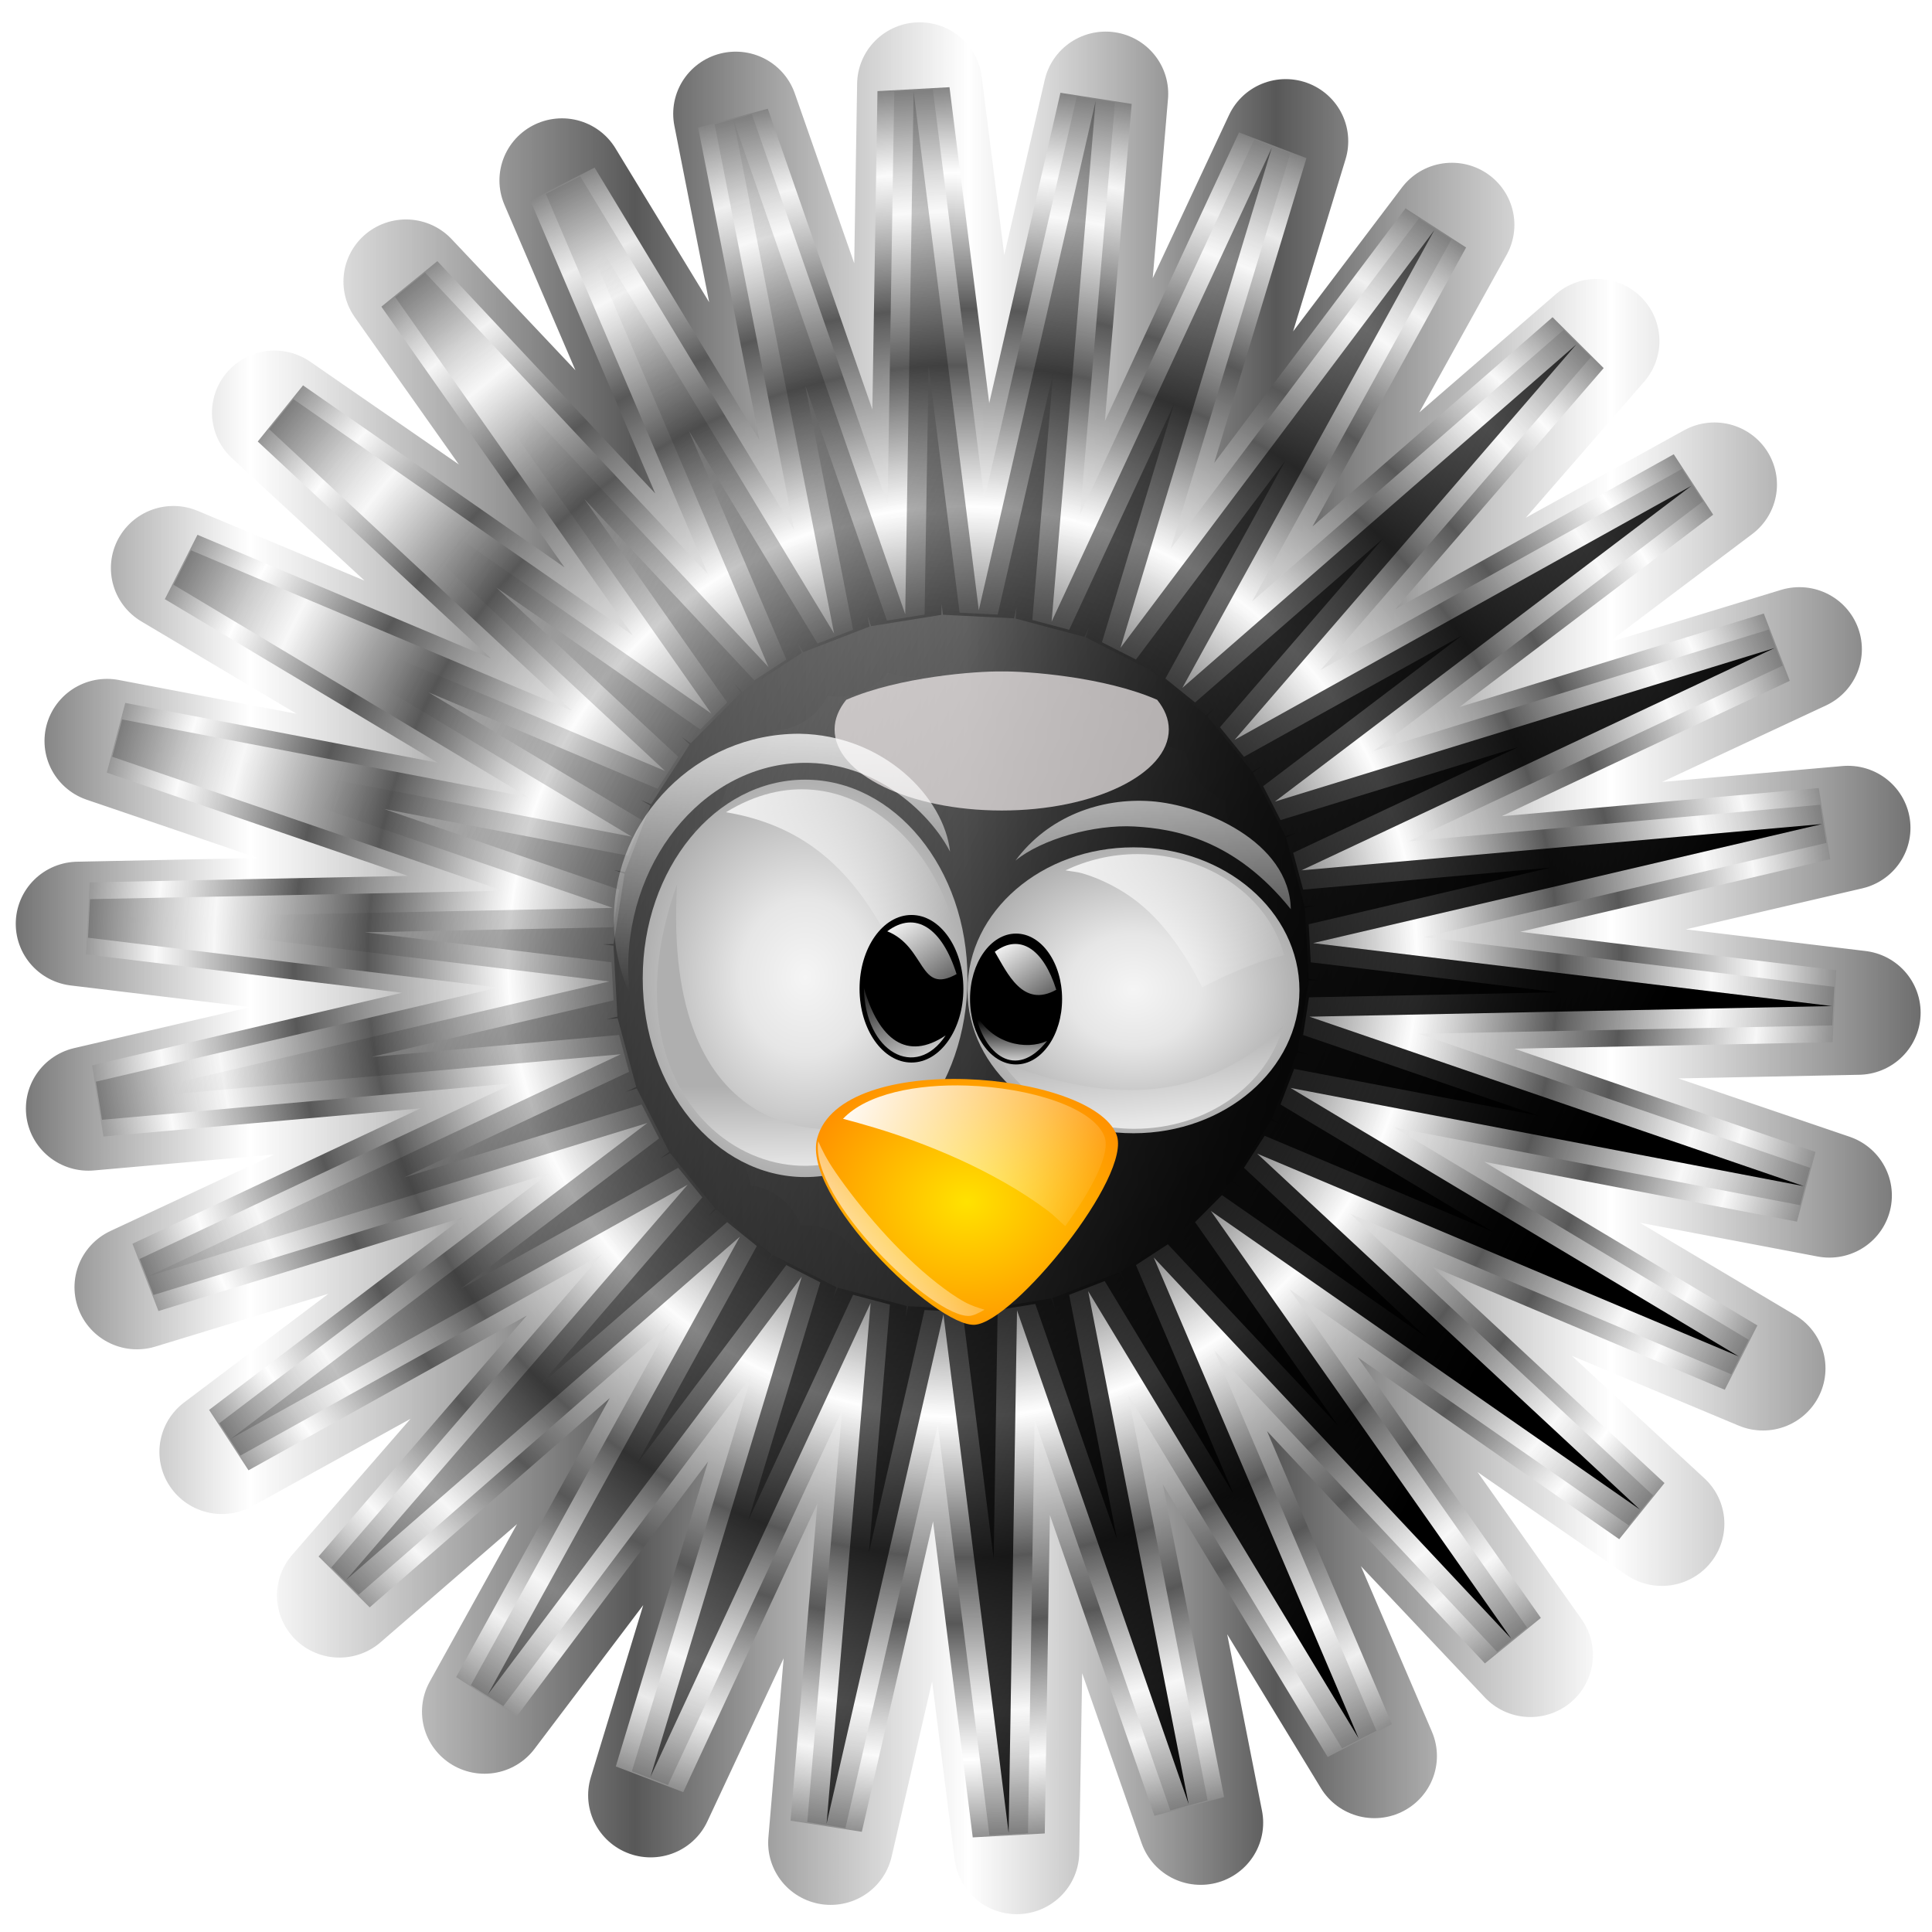
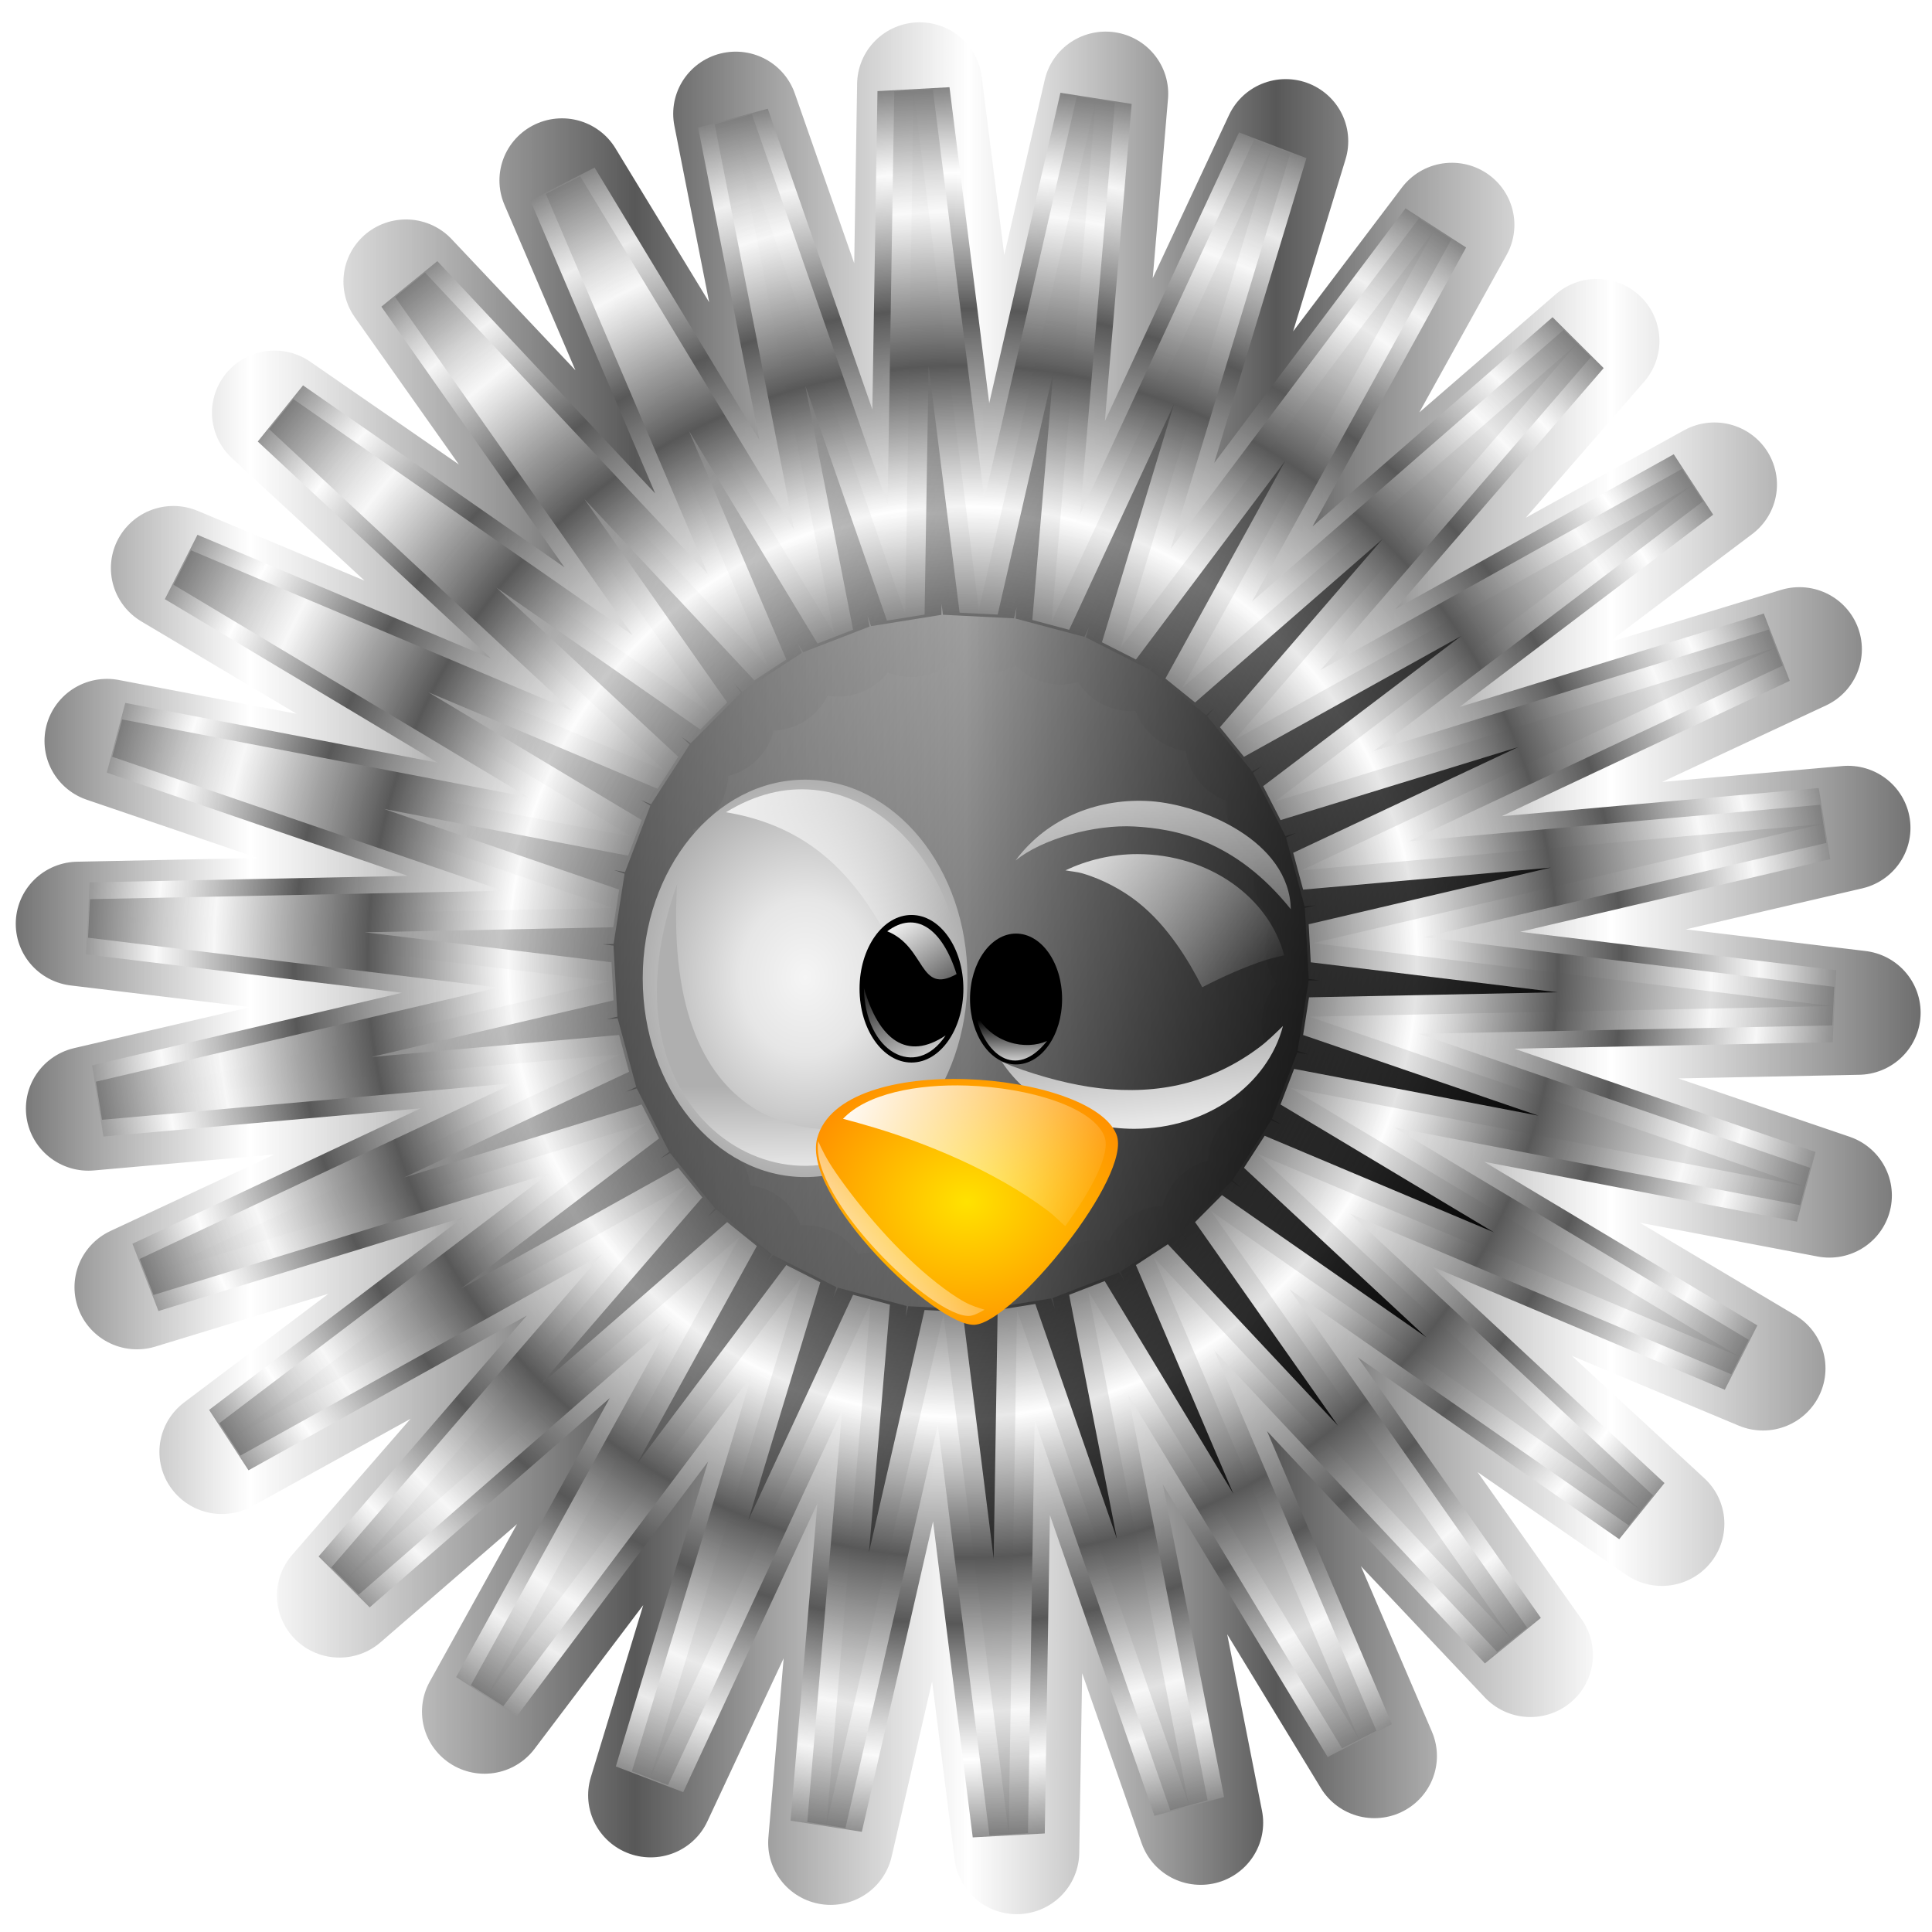
<svg xmlns="http://www.w3.org/2000/svg" xmlns:xlink="http://www.w3.org/1999/xlink" version="1.1" viewBox="0 0 256 256">
  <defs>
    <filter id="z" x="-.25" y="-.25" width="1.5" height="1.5" color-interpolation-filters="sRGB">
      <feGaussianBlur result="result1" stdDeviation="3" />
      <feBlend in="result1" in2="result1" mode="multiply" result="result5" />
      <feGaussianBlur in="result5" result="result6" stdDeviation="1" />
      <feComposite in="result6" in2="result5" operator="xor" result="result8" />
      <feComposite in="result6" in2="result8" operator="xor" result="fbSourceGraphic" />
      <feSpecularLighting lighting-color="#ffffff" in="fbSourceGraphic" result="result1" specularConstant="2.2" specularExponent="55" surfaceScale="2">
        <fePointLight x="-5000" y="-10000" z="20000" />
      </feSpecularLighting>
      <feComposite in="result1" in2="fbSourceGraphic" operator="in" result="result2" />
      <feComposite in="fbSourceGraphic" in2="result2" k2="2" k3="1" operator="arithmetic" result="result4" />
      <feComposite in2="result4" operator="in" result="result91" />
      <feBlend in2="result91" mode="darken" result="fbSourceGraphic" />
      <feColorMatrix in="fbSourceGraphic" result="fbSourceGraphicAlpha" values="0 0 0 -1 0 0 0 0 -1 0 0 0 0 -1 0 0 0 0 1 0" />
      <feGaussianBlur in="fbSourceGraphic" result="result8" stdDeviation="4" />
      <feTurbulence baseFrequency="0.025 0.2" numOctaves="3" result="result7" seed="22" type="fractalNoise" />
      <feComposite in="fbSourceGraphic" in2="result8" operator="in" result="result6" />
      <feDisplacementMap in="result7" in2="result6" result="result4" scale="50" />
      <feFlood flood-color="rgb(230,211,138)" in="result4" result="result92" />
      <feComposite in2="result4" operator="atop" result="result2" />
      <feComposite in="result2" in2="fbSourceGraphic" operator="atop" result="result9" />
      <feGaussianBlur in="result9" result="result0" stdDeviation="8" />
      <feSpecularLighting lighting-color="#ffffff" in="result0" result="result1" specularConstant="0.7" specularExponent="15" surfaceScale="5">
        <feDistantLight azimuth="235" elevation="50" />
      </feSpecularLighting>
      <feComposite in="result1" in2="result9" operator="in" result="result2" />
      <feComposite in="result9" in2="result2" k2="0.5" k3="0.5" operator="arithmetic" result="result4" />
      <feConvolveMatrix kernelMatrix="2 0 0 0 2 0 0 0 -2 " order="3 3" result="result10" targetX="2" targetY="2" />
      <feBlend in="result10" in2="result10" mode="multiply" />
    </filter>
    <linearGradient id="k" x1="81.063" x2="618.57" y1="322.27" y2="322.27" gradientTransform="translate(-2.901 -92.818)" gradientUnits="userSpaceOnUse">
      <stop stop-color="#fff9fa" offset="0" />
    </linearGradient>
    <filter id="ac" x="-.537" y="-.517" width="2.073" height="2.033" color-interpolation-filters="sRGB">
      <feGaussianBlur stdDeviation="53.701" />
    </filter>
    <linearGradient id="m" x1="328.43" x2="327.27" y1="191.63" y2="226.88" gradientTransform="matrix(2.581 0 0 2.495 -557.09 -292.44)" gradientUnits="userSpaceOnUse" xlink:href="#a" />
    <linearGradient id="a">
      <stop stop-color="#fff" offset="0" />
      <stop stop-color="#fff" stop-opacity="0" offset="1" />
    </linearGradient>
    <filter id="ab" color-interpolation-filters="sRGB">
      <feGaussianBlur stdDeviation="2.039" />
    </filter>
    <linearGradient id="l" x1="361.36" x2="362.75" y1="191.98" y2="232.84" gradientTransform="matrix(2.695 0 0 2.553 -602.81 -305.56)" gradientUnits="userSpaceOnUse" xlink:href="#a" />
    <filter id="aa" x="-.064" y="-.163" width="1.129" height="1.327" color-interpolation-filters="sRGB">
      <feGaussianBlur stdDeviation="1.915" />
    </filter>
    <radialGradient id="h" cx="335.29" cy="225.16" r="16.594" gradientTransform="matrix(1 0 0 1.222 0 -50.105)" gradientUnits="userSpaceOnUse" xlink:href="#b" />
    <linearGradient id="b">
      <stop stop-color="#f5f5f5" offset="0" />
      <stop stop-color="#e6e6e6" offset=".393" />
      <stop stop-color="#afafaf" offset="1" />
    </linearGradient>
    <radialGradient id="i" cx="368.03" cy="227.13" r="16.84" gradientTransform="matrix(1 0 0 .839 0 36.523)" gradientUnits="userSpaceOnUse" xlink:href="#b" />
    <linearGradient id="v" x1="360.56" x2="359.1" y1="246.93" y2="231.3" gradientTransform="matrix(5.887 0 0 5.887 -1709.7 -1086.9)" gradientUnits="userSpaceOnUse" xlink:href="#b" />
    <linearGradient id="w" x1="355.83" x2="381.13" y1="207.25" y2="228.67" gradientTransform="matrix(5.814 0 0 5.814 -1681.1 -1079.1)" gradientUnits="userSpaceOnUse" xlink:href="#a" />
    <linearGradient id="t" x1="354.69" x2="354.69" y1="235.51" y2="228.66" gradientTransform="matrix(.754 0 0 .754 87.164 56.96)" gradientUnits="userSpaceOnUse" xlink:href="#a" />
    <linearGradient id="u" x1="353.53" x2="360.91" y1="220.59" y2="230.64" gradientTransform="translate(-.123 .564)" gradientUnits="userSpaceOnUse" xlink:href="#a" />
    <linearGradient id="q" x1="318.64" x2="345.02" y1="204.97" y2="224.24" gradientTransform="matrix(6.233 0 0 6.233 -1844 -1168.6)" gradientUnits="userSpaceOnUse" xlink:href="#a" />
    <linearGradient id="s" x1="355.3" x2="349.39" y1="237.53" y2="224.21" gradientTransform="matrix(.754 0 0 .754 87.164 56.96)" gradientUnits="userSpaceOnUse" xlink:href="#a" />
    <linearGradient id="r" x1="353.53" x2="360.91" y1="220.59" y2="230.64" gradientTransform="translate(-.15 .182)" gradientUnits="userSpaceOnUse" xlink:href="#a" />
    <linearGradient id="p" x1="331.27" x2="331.1" y1="251.1" y2="235.59" gradientTransform="matrix(5.64 0 0 5.64 -1646 -1025.9)" gradientUnits="userSpaceOnUse" xlink:href="#b" />
    <radialGradient id="g" cx="350.01" cy="247.88" r="15.344" gradientTransform="matrix(8.497 0 0 7.017 -2632.5 -1360.7)" gradientUnits="userSpaceOnUse">
      <stop stop-color="#ffe200" offset="0" />
      <stop stop-color="#ff8400" offset="1" />
    </radialGradient>
    <linearGradient id="o" x1="337.42" x2="364.11" y1="236.04" y2="248.49" gradientTransform="matrix(6.394 0 0 6.394 -1896.2 -1206.2)" gradientUnits="userSpaceOnUse" xlink:href="#a" />
    <linearGradient id="n" x1="334.85" x2="349.01" y1="257.99" y2="247.63" gradientTransform="matrix(6.394 0 0 6.394 -1896.2 -1206.2)" gradientUnits="userSpaceOnUse" xlink:href="#a" />
    <linearGradient id="e" x1="635.8" x2="507.38" y1="811.85" y2="746.64" gradientUnits="userSpaceOnUse">
      <stop offset="0" />
      <stop stop-opacity="0" offset="1" />
    </linearGradient>
    <radialGradient id="c" cx="604.07" cy="714.97" r="101.58" gradientTransform="matrix(-.952 .312 -.312 -.954 1402.4 1208.5)" gradientUnits="userSpaceOnUse" xlink:href="#d" />
    <linearGradient id="d">
      <stop stop-color="#585858" offset="0" />
      <stop stop-color="#fff" stop-opacity=".875" offset=".138" />
      <stop stop-color="#585858" offset=".332" />
      <stop stop-color="#fff" stop-opacity=".875" offset=".5" />
      <stop stop-color="#585858" offset=".655" />
      <stop stop-color="#fff" stop-opacity=".875" offset=".824" />
      <stop stop-color="#585858" offset="1" />
    </linearGradient>
    <linearGradient id="x" x1="502.49" x2="706.68" y1="714.97" y2="714.83" gradientUnits="userSpaceOnUse" xlink:href="#f" />
    <linearGradient id="f">
      <stop stop-color="#585858" offset="0" />
      <stop stop-color="#fff" stop-opacity=".875" offset=".125" />
      <stop stop-color="#585858" offset=".275" />
      <stop stop-color="#fff" stop-opacity=".875" offset=".5" />
      <stop stop-color="#585858" offset=".725" />
      <stop stop-color="#fff" stop-opacity=".875" offset=".875" />
      <stop stop-color="#585858" offset="1" />
    </linearGradient>
    <radialGradient id="j" cx="604.07" cy="714.97" r="101.58" gradientTransform="matrix(1.01 -.001 .001 1 -7.127 1.046)" gradientUnits="userSpaceOnUse" xlink:href="#f" />
    <linearGradient id="y" x1="495.35" x2="712.8" y1="714.97" y2="714.97" gradientUnits="userSpaceOnUse" xlink:href="#d" />
  </defs>
  <g transform="translate(-43.531 -740.69)">
    <path transform="matrix(1.209 0 0 1.201 -558.5 10.31)" d="m665.69 790.73-40.046-42.697 22.948 53.853-30.294-50.09 11.25 57.447-19.218-55.294-0.94 58.531-7.301-58.081-13.089 57.056 4.934-58.33-24.665 53.088 16.953-56.029-35.164 46.8 28.232-51.28-44.126 38.466 38.277-44.29-51.159 28.451 46.649-35.364-55.956 17.193 52.982-24.892-58.308 5.183 57-13.333-58.112-7.053 58.526-1.19-55.375-18.981 57.495 11.004-50.219-30.079 53.95 22.717-42.868-39.863 48.048 33.438-33.643-47.905 40.046 42.697-22.948-53.853 30.294 50.09-11.25-57.447 19.218 55.294 0.94-58.531 7.301 58.081 13.089-57.056-4.934 58.33 24.665-53.088-16.953 56.029 35.164-46.8-28.232 51.28 44.126-38.466-38.277 44.29 51.159-28.451-46.649 35.364 55.956-17.193-52.982 24.892 58.308-5.183-57 13.333 58.112 7.053-58.526 1.19 55.375 18.981-57.495-11.004 50.219 30.079-53.95-22.717 42.868 39.863-48.048-33.438z" fill="none" stroke="url(#y)" stroke-dashoffset="8.583" stroke-linecap="round" stroke-linejoin="round" stroke-miterlimit="3.8" stroke-width="13.704" />
    <path transform="matrix(1.183 0 0 1.183 -543.73 22.391)" d="m665.69 790.73-40.046-42.697 22.948 53.853-30.294-50.09 11.25 57.447-19.218-55.294-0.94 58.531-7.301-58.081-13.089 57.056 4.934-58.33-24.665 53.088 16.953-56.029-35.164 46.8 28.232-51.28-44.126 38.466 38.277-44.29-51.159 28.451 46.649-35.364-55.956 17.193 52.982-24.892-58.308 5.183 57-13.333-58.112-7.053 58.526-1.19-55.375-18.981 57.495 11.004-50.219-30.079 53.95 22.717-42.868-39.863 48.048 33.438-33.643-47.905 40.046 42.697-22.948-53.853 30.294 50.09-11.25-57.447 19.218 55.294 0.94-58.531 7.301 58.081 13.089-57.056-4.934 58.33 24.665-53.088-16.953 56.029 35.164-46.8-28.232 51.28 44.126-38.466-38.277 44.29 51.159-28.451-46.649 35.364 55.956-17.193-52.982 24.892 58.308-5.183-57 13.333 58.112 7.053-58.526 1.19 55.375 18.981-57.495-11.004 50.219 30.079-53.95-22.717 42.868 39.863-48.048-33.438z" fill="url(#x)" fill-rule="evenodd" stroke="url(#j)" stroke-dashoffset="8.583" stroke-linejoin="bevel" stroke-miterlimit="3.8" stroke-width="8.1" />
    <path transform="matrix(1.183 0 0 1.183 -543.73 22.391)" d="m665.69 790.73-40.046-42.697 22.948 53.853-30.294-50.09 11.25 57.447-19.218-55.294-0.94 58.531-7.301-58.081-13.089 57.056 4.934-58.33-24.665 53.088 16.953-56.029-35.164 46.8 28.232-51.28-44.126 38.466 38.277-44.29-51.159 28.451 46.649-35.364-55.956 17.193 52.982-24.892-58.308 5.183 57-13.333-58.112-7.053 58.526-1.19-55.375-18.981 57.495 11.004-50.219-30.079 53.95 22.717-42.868-39.863 48.048 33.438-33.643-47.905 40.046 42.697-22.948-53.853 30.294 50.09-11.25-57.447 19.218 55.294 0.94-58.531 7.301 58.081 13.089-57.056-4.934 58.33 24.665-53.088-16.953 56.029 35.164-46.8-28.232 51.28 44.126-38.466-38.277 44.29 51.159-28.451-46.649 35.364 55.956-17.193-52.982 24.892 58.308-5.183-57 13.333 58.112 7.053-58.526 1.19 55.375 18.981-57.495-11.004 50.219 30.079-53.95-22.717 42.868 39.863-48.048-33.438z" fill="url(#e)" fill-rule="evenodd" stroke="url(#c)" stroke-dashoffset="81" stroke-linecap="round" stroke-linejoin="bevel" stroke-miterlimit="3.8" stroke-width="4.337" />
-     <path transform="matrix(1.183 0 0 1.183 -543.73 22.391)" d="m665.69 790.73-40.046-42.697 22.948 53.853-30.294-50.09 11.25 57.447-19.218-55.294-0.94 58.531-7.301-58.081-13.089 57.056 4.934-58.33-24.665 53.088 16.953-56.029-35.164 46.8 28.232-51.28-44.126 38.466 38.277-44.29-51.159 28.451 46.649-35.364-55.956 17.193 52.982-24.892-58.308 5.183 57-13.333-58.112-7.053 58.526-1.19-55.375-18.981 57.495 11.004-50.219-30.079 53.95 22.717-42.868-39.863 48.048 33.438-33.643-47.905 40.046 42.697-22.948-53.853 30.294 50.09-11.25-57.447 19.218 55.294 0.94-58.531 7.301 58.081 13.089-57.056-4.934 58.33 24.665-53.088-16.953 56.029 35.164-46.8-28.232 51.28 44.126-38.466-38.277 44.29 51.159-28.451-46.649 35.364 55.956-17.193-52.982 24.892 58.308-5.183-57 13.333 58.112 7.053-58.526 1.19 55.375 18.981-57.495-11.004 50.219 30.079-53.95-22.717 42.868 39.863-48.048-33.438z" fill="url(#e)" fill-rule="evenodd" stroke="url(#c)" stroke-dashoffset="81" stroke-linecap="round" stroke-miterlimit="3.8" stroke-width="4.337" />
    <g transform="matrix(.204 0 0 .204 101.96 822.7)">
      <g display="none">
        <rect transform="matrix(.971 0 0 .97 25.023 40.515)" x="64.099" y="-26.333" width="511.2" height="512.07" rx="159.34" ry="173.95" display="inline" fill="#616161" fill-opacity=".982" fill-rule="evenodd" filter="url(#z)" opacity=".879" stroke="#313131" stroke-linecap="round" stroke-linejoin="round" stroke-opacity=".972" stroke-width=".952" />
      </g>
-       <path transform="matrix(.904 0 0 -.362 50.606 162.34)" d="m346.92 104.69c-66.262 0-120.07 65.128-120.07 145.44 0 18.778 3.025 36.73 8.377 53.214 37.97 41.459 94.164 51.636 111.69 50.821 17.53 0.815 73.724-9.362 111.69-50.821 5.352-16.484 8.377-34.436 8.377-53.214 0-80.313-53.808-145.44-120.07-145.44z" fill="url(#k)" filter="url(#ac)" opacity=".815" />
-       <path transform="matrix(2.504 0 0 2.504 -522.98 -440.97)" d="m301.78 205.89c-26.535 0-48.069 21.653-48.069 48.265 0 6.965 1.54 13.512 4.194 19.493-0.273-2.316-0.484-4.618-0.484-7.018 2e-5 -29.329 21.077-53.84 47.021-53.178 18.349 0.461 31.689 13.667 36.477 23.035-1.535-14.084-17.234-30.291-39.139-30.598z" fill="url(#m)" filter="url(#ab)" />
+       <path transform="matrix(2.504 0 0 2.504 -522.98 -440.97)" d="m301.78 205.89z" fill="url(#m)" filter="url(#ab)" />
      <path transform="matrix(2.504 0 0 2.504 -522.98 -440.97)" d="m392.99 223.39c-13.027-0.917-26.636 3.959-35.112 15.41 6.8-5.605 20.516-9.444 30.918-8.847 10.414 0.598 25.986 3.35 40.515 21.459-0.379-17.734-23.062-27.089-36.322-28.023z" fill="url(#l)" filter="url(#aa)" />
      <path transform="matrix(6.394 0 0 6.394 -1907.3 -1206.2)" d="m351.78 225.16c0 11.149-7.385 20.186-16.494 20.186-9.109 0-16.494-9.038-16.494-20.186 0-11.149 7.385-20.186 16.494-20.186 9.109 0 16.494 9.038 16.494 20.186z" fill="url(#h)" />
-       <path transform="matrix(6.44 0 0 6.617 -1920.3 -1261.7)" d="m384.77 227.13c0 7.75-7.495 14.032-16.74 14.032-9.245 0-16.74-6.282-16.74-14.032 0-7.75 7.495-14.032 16.74-14.032 9.245 0 16.74 6.282 16.74 14.032z" fill="url(#i)" />
      <path d="m546.92 264.42c-4.96 4.792-9.919 9.72-15.084 13.613-7.814 5.888-15.845 10.771-24.098 14.716-8.253 3.945-16.734 7.057-25.386 9.198-8.652 2.141-17.478 3.388-26.49 3.863-9.012 0.476-18.262 0.132-27.593-0.92-9.332-1.052-18.717-2.895-28.329-5.335-9.612-2.44-19.397-5.508-29.249-9.198-2.131-0.798-4.298-1.907-6.438-2.759 17.091 25.899 49.085 43.597 86.091 43.597 47.306 0 86.661-28.591 96.577-66.776z" fill="url(#v)" />
      <path d="m452.32 152.76c-16.985 0-32.761 3.983-46.695 10.538 3.688 0.705 7.67 0.993 11.083 1.999 7.053 2.077 13.473 4.836 19.441 7.994 5.968 3.158 11.536 6.75 16.534 10.72 9.997 7.939 18.076 17.324 24.892 26.89 6.815 9.566 12.335 19.309 16.897 28.344 14.402-7.425 26.344-12.45 36.157-15.989 7.145-2.577 12.065-3.587 17.079-4.724-9.886-37.62-48.734-65.772-95.388-65.772z" fill="url(#w)" />
      <g transform="matrix(6.394 0 0 6.394 -1896.2 -1206.2)">
        <path transform="translate(-.862 -.123)" d="m360.52 227.38c0 3.671-2.094 6.647-4.677 6.647s-4.677-2.976-4.677-6.647 2.094-6.647 4.677-6.647 4.677 2.976 4.677 6.647z" />
        <path d="m358.13 231.52c-2.115 0.961-5.632 0.322-7.281-2.822 0.845 4.118 4.061 6.878 7.281 2.822z" fill="url(#t)" />
-         <path d="m352.82 222.46c1.269 2.131 2.839 5.761 6.245 3.857-1.304-4.14-3.699-5.768-6.245-3.857z" fill="url(#u)" />
      </g>
      <path d="m185.15 125.57c80.873 13.591 103.73 77.147 131.1 135.58 4.306 9.703 6.778 20.645 9.74 31.362 7.395-17.367 12.077-36.732 12.077-57.659-0.6-82.03-75.55-156.99-152.92-109.28z" fill="url(#q)" />
      <g transform="matrix(7.21 0 0 7.21 -2253.8 -1398.3)">
        <path transform="translate(-.862 -.123)" d="m360.52 227.38c0 3.671-2.094 6.647-4.677 6.647s-4.677-2.976-4.677-6.647 2.094-6.647 4.677-6.647 4.677 2.976 4.677 6.647z" />
        <path d="m358.06 231.46c-3.48 2.335-6.017 0.4-7.364-4.284 0.087 5.798 4.683 8.343 7.364 4.284z" fill="url(#s)" />
        <path d="m352.8 222.08c3.507 1.421 2.839 5.761 6.245 3.857-1.304-4.14-3.699-5.768-6.245-3.857z" fill="url(#r)" />
      </g>
      <path d="m304.18 320.86c-53.84 24.39-160.69 19.56-150.81-148.63-57.104 159.95 87.09 230.64 150.81 148.63z" fill="url(#p)" />
      <g fill-rule="evenodd">
        <path d="m346.7 458.47c25.184-1.574 102.74-96.716 92.078-123.56-16.335-41.13-178.69-55.581-194.39 2.361-10.208 37.684 77.175 122.77 102.31 121.2z" fill="url(#g)" />
        <path d="m341.83 303.11c-32.825-1.113-65.351 5.321-80.673 21.586 11.98 3.17 27.922 7.619 45.916 14.269 9.322 3.445 19.165 7.408 29.086 11.891 9.921 4.482 19.989 9.594 29.818 15.183 9.829 5.59 19.311 11.708 28.354 18.476 4.031 3.016 7.384 6.618 11.159 9.878 16.814-23.063 29.858-47.2 25.428-58.355-7.478-18.828-48.261-31.544-89.088-32.928z" fill="url(#o)" />
        <path d="m353.09 448.69c-4.187-1.29-8.395-2.536-12.859-4.975-5.998-3.277-12.017-7.574-18.232-12.438-12.432-9.727-25.102-22.107-36.465-34.826-11.363-12.718-21.465-25.696-29.172-36.93-6.02-8.775-8.939-14.844-11.323-20.283-5.703 37.169 74.642 114.94 98.263 113.47 2.657-0.166 6.096-1.896 9.788-4.018z" fill="url(#n)" />
      </g>
    </g>
  </g>
</svg>